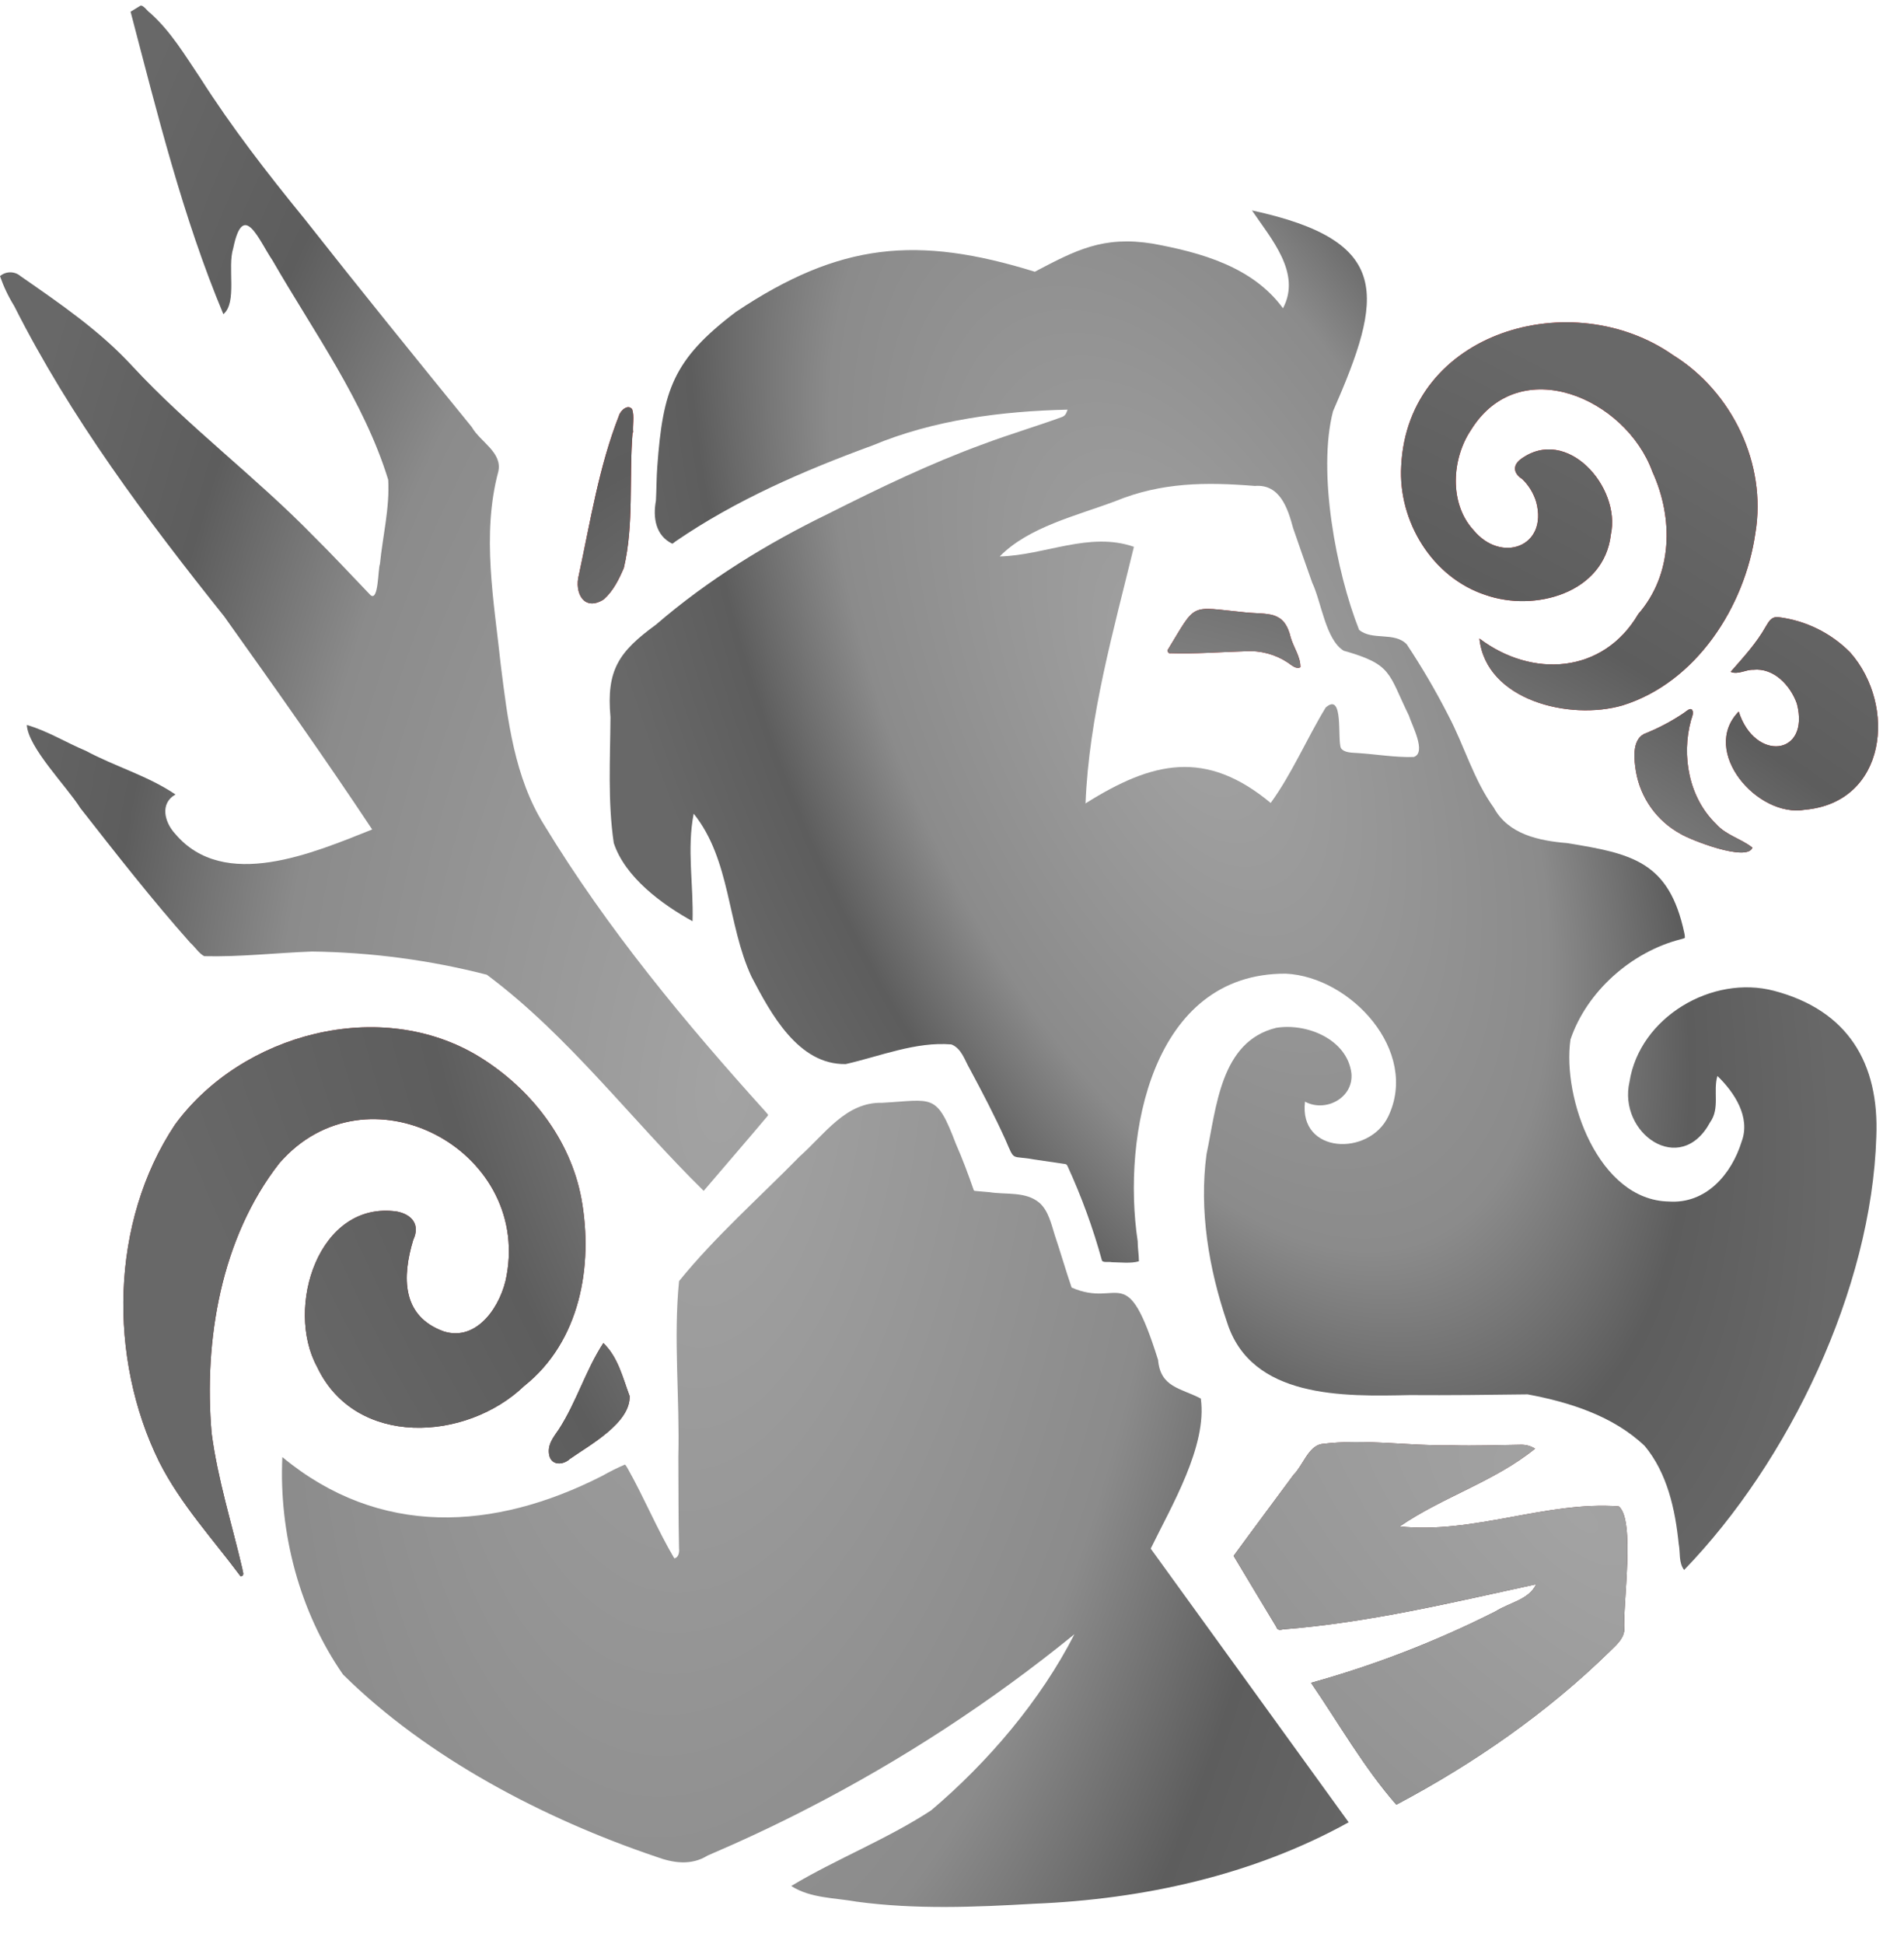
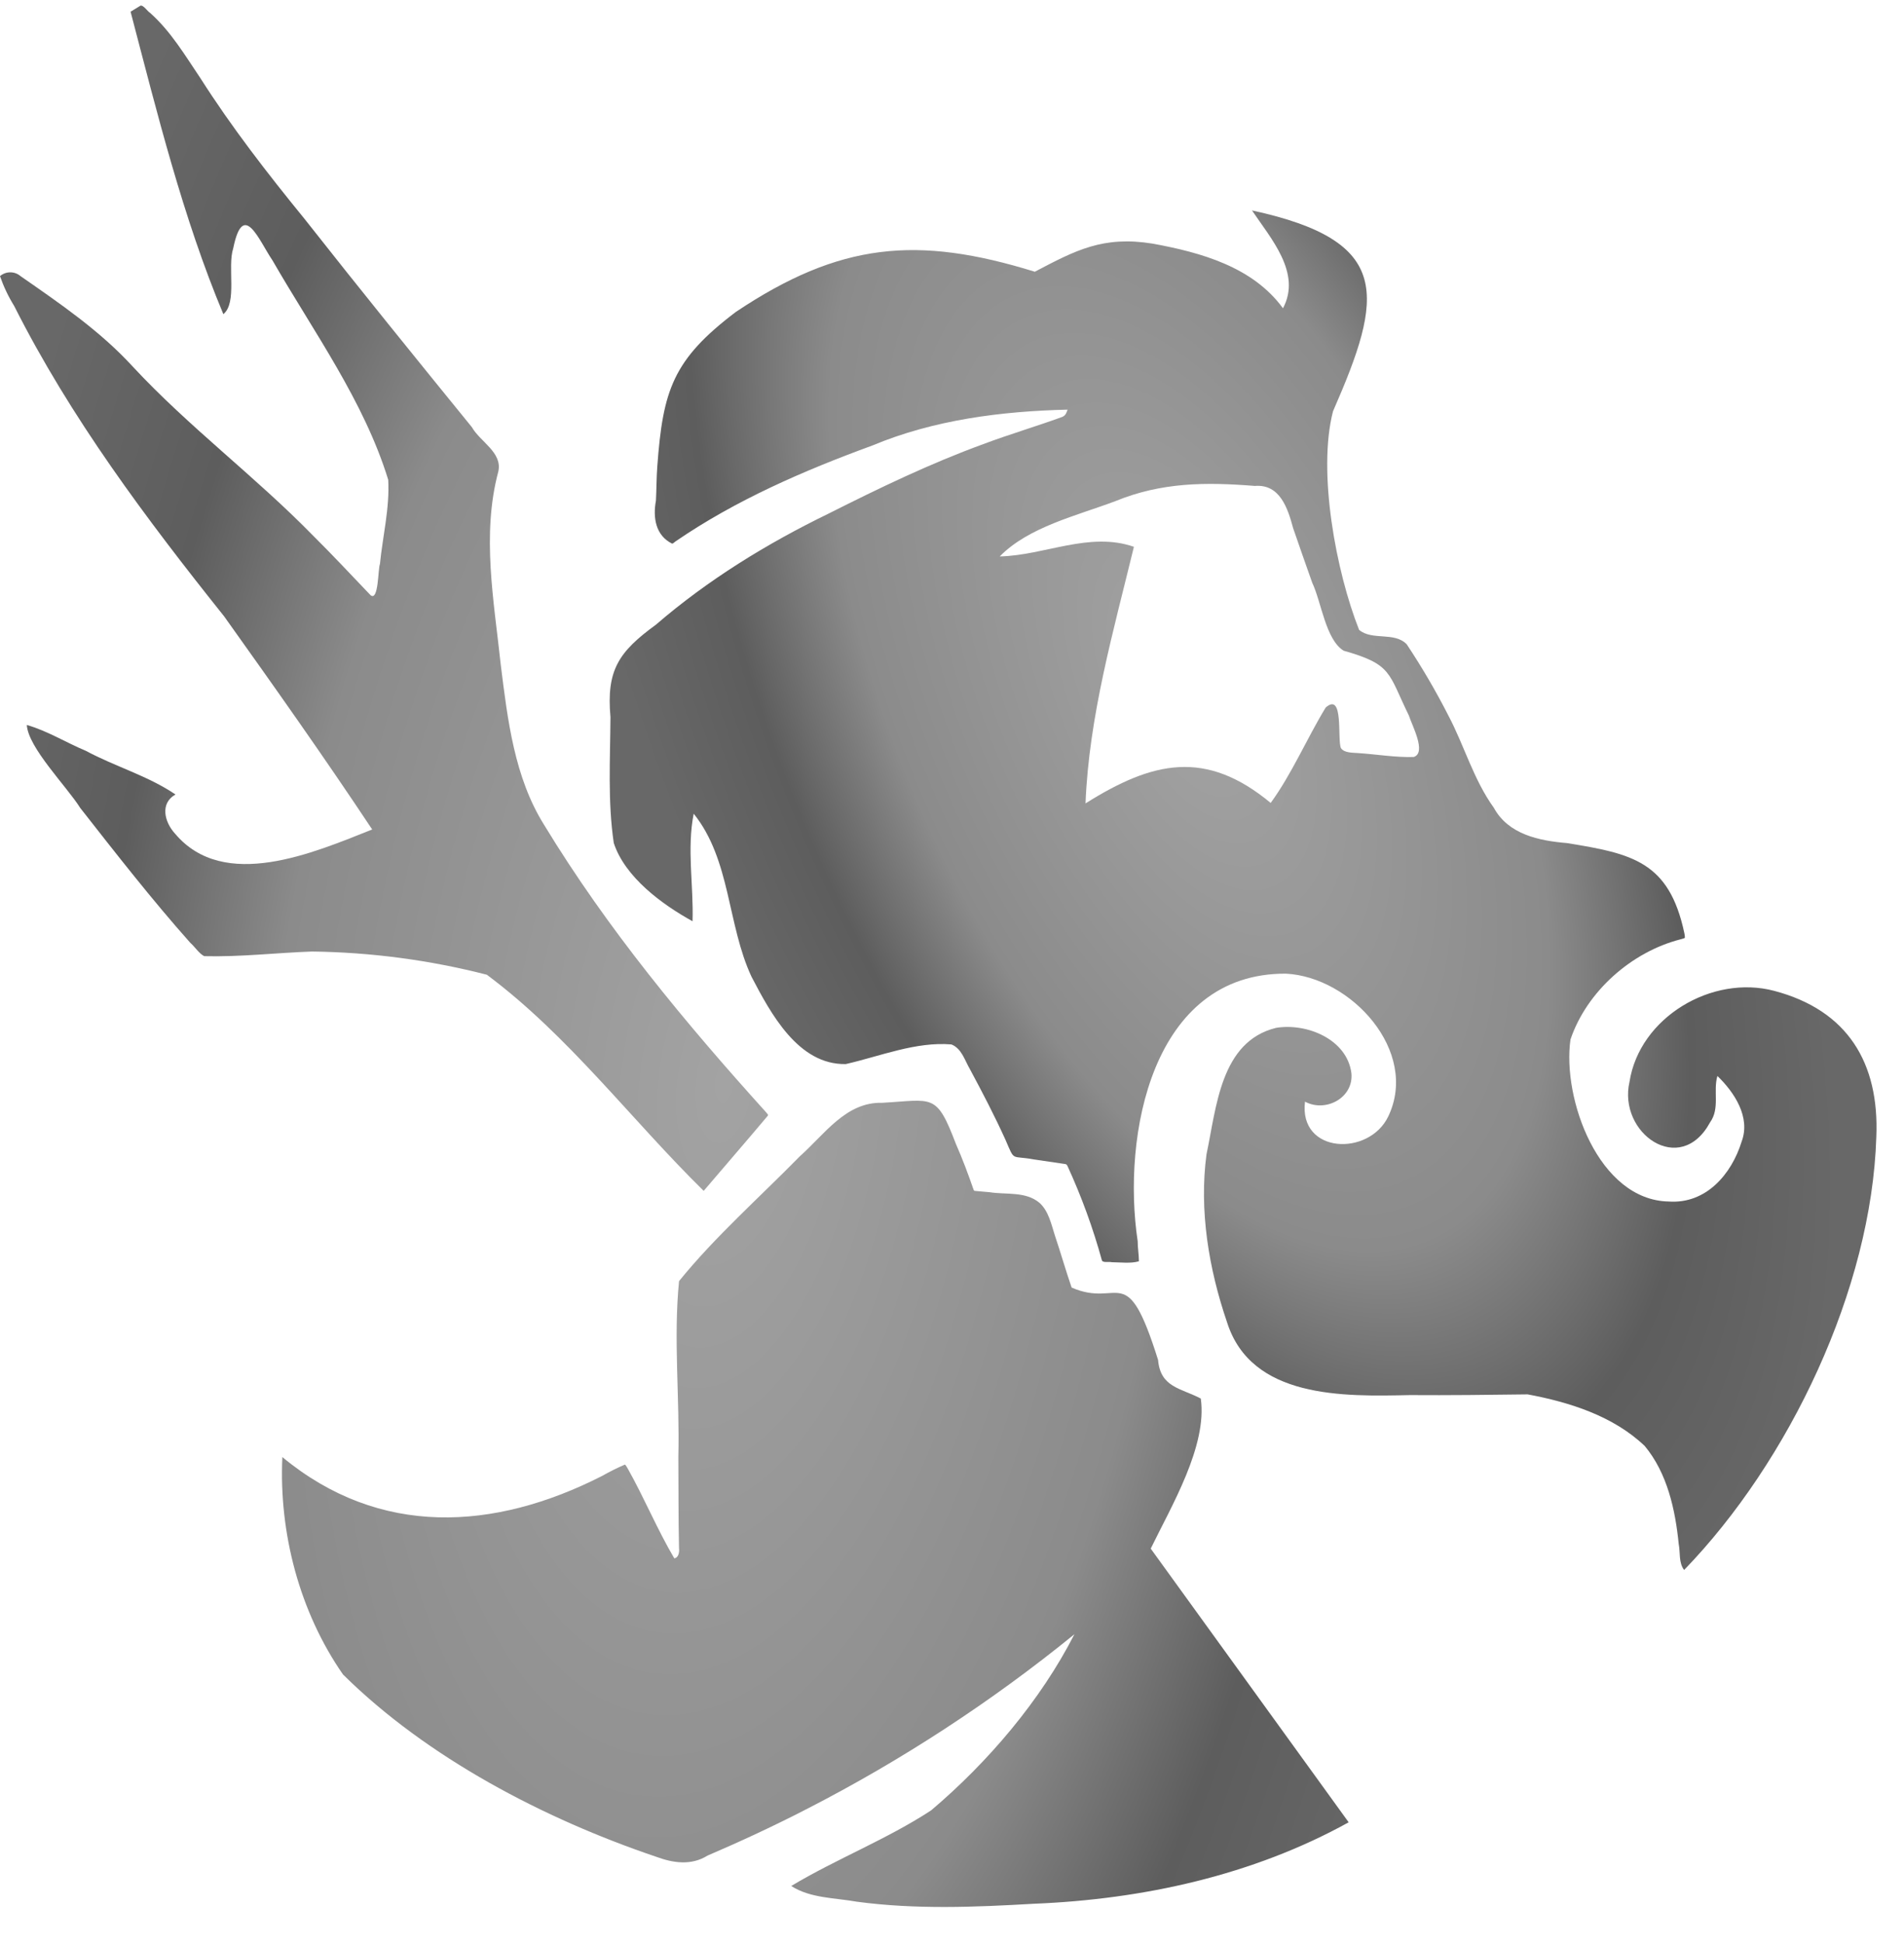
<svg xmlns="http://www.w3.org/2000/svg" width="48" height="49" viewBox="0 0 48 49" fill="none">
  <path d="M32.899 27.767C32.738 29.087 34.517 29.154 35 28.136C35.781 26.494 34.059 24.622 32.416 24.541C29.039 24.525 28.281 28.616 28.681 31.285C28.681 31.452 28.712 31.627 28.712 31.791C28.506 31.851 28.248 31.816 28.028 31.814C27.958 31.795 27.806 31.833 27.78 31.77C27.556 30.955 27.265 30.16 26.913 29.392C26.886 29.336 26.87 29.343 26.809 29.333L26.063 29.223C25.478 29.114 25.592 29.293 25.348 28.728C25.072 28.12 24.766 27.532 24.45 26.945C24.321 26.725 24.243 26.426 23.985 26.325C23.086 26.25 22.19 26.622 21.322 26.82C20.124 26.843 19.43 25.545 18.945 24.617C18.331 23.3 18.424 21.675 17.488 20.509C17.312 21.401 17.488 22.318 17.459 23.22C16.689 22.796 15.755 22.109 15.473 21.247C15.319 20.204 15.383 19.131 15.39 18.077C15.284 16.889 15.596 16.431 16.535 15.746C17.849 14.613 19.331 13.703 20.887 12.946C22.162 12.304 23.45 11.682 24.791 11.193C25.445 10.947 26.117 10.75 26.772 10.511C26.862 10.477 26.882 10.412 26.914 10.325C25.251 10.364 23.546 10.58 21.992 11.229C20.262 11.863 18.555 12.601 17.03 13.646C17.012 13.658 16.967 13.702 16.945 13.703C16.524 13.494 16.457 13.043 16.536 12.618C16.551 12.333 16.549 12.048 16.57 11.762C16.711 9.839 16.96 9.067 18.551 7.862C21.172 6.111 23.12 5.93 26.088 6.849C27.119 6.307 27.81 5.939 29.06 6.141C30.277 6.364 31.581 6.725 32.344 7.77C32.819 6.879 32.037 6.012 31.563 5.304C35.117 6.074 34.877 7.46 33.605 10.367C33.209 11.899 33.684 14.414 34.263 15.876C34.594 16.154 35.154 15.916 35.464 16.24C35.847 16.817 36.198 17.416 36.513 18.034C36.917 18.799 37.149 19.652 37.659 20.359C38.025 21.033 38.801 21.191 39.503 21.25C41.15 21.516 42.078 21.716 42.462 23.517C42.472 23.556 42.476 23.596 42.476 23.636C42.465 23.653 42.384 23.669 42.365 23.676C41.133 23.991 40.002 24.988 39.592 26.2C39.379 27.693 40.302 30.25 42.068 30.284C43.005 30.351 43.653 29.6 43.908 28.77C44.136 28.158 43.724 27.532 43.296 27.12C43.183 27.503 43.366 27.933 43.111 28.289C42.359 29.676 40.783 28.561 41.08 27.267C41.334 25.642 43.16 24.56 44.727 24.974C46.58 25.463 47.38 26.79 47.302 28.657C47.183 32.49 45.107 36.834 42.457 39.571C42.315 39.388 42.364 39.131 42.32 38.912C42.233 38.044 42.031 37.129 41.464 36.446C40.672 35.691 39.569 35.342 38.512 35.145C37.522 35.158 36.531 35.17 35.541 35.163C33.874 35.2 31.54 35.256 30.932 33.322C30.474 31.983 30.227 30.506 30.416 29.094C30.667 27.917 30.765 26.253 32.17 25.907C32.942 25.779 33.959 26.193 34.069 27.049C34.13 27.668 33.422 28.048 32.899 27.767ZM25.203 14.025C26.337 14 27.459 13.391 28.586 13.782C28.07 15.907 27.453 18.055 27.366 20.25C29.063 19.182 30.399 18.882 32.034 20.238C32.568 19.505 32.945 18.615 33.421 17.833C33.884 17.428 33.708 18.639 33.805 18.856C33.892 18.981 34.094 18.969 34.235 18.981C34.701 19.011 35.173 19.094 35.639 19.08C35.976 18.974 35.586 18.264 35.519 18.037C34.992 16.962 35.105 16.749 33.873 16.401C33.417 16.117 33.314 15.177 33.081 14.687C32.918 14.229 32.758 13.771 32.6 13.312C32.466 12.816 32.269 12.196 31.636 12.248C30.401 12.149 29.283 12.154 28.117 12.632C27.149 12.997 25.932 13.28 25.203 14.025Z" fill="url(#paint0_radial_6672_9251)" />
  <path d="M29.01 39.033L34 45.931C31.585 47.268 28.808 47.874 26.063 47.984C24.577 48.07 23.081 48.132 21.598 47.932C21.049 47.833 20.427 47.847 19.947 47.536C21.092 46.85 22.351 46.364 23.473 45.631C24.907 44.417 26.231 42.864 27.086 41.191C24.995 42.891 22.733 44.368 20.335 45.598C19.516 46.02 18.684 46.407 17.837 46.77C17.427 47.025 16.973 46.959 16.543 46.8C13.722 45.846 10.77 44.307 8.646 42.204C7.55 40.625 7.03 38.638 7.118 36.726C9.57 38.754 12.455 38.587 15.177 37.202C15.363 37.096 15.556 37 15.753 36.915C15.775 36.921 15.815 37.001 15.828 37.02C16.242 37.756 16.57 38.553 16.999 39.278C17.111 39.259 17.13 39.115 17.118 39.023C17.101 38.255 17.107 37.486 17.101 36.719C17.139 35.248 16.974 33.747 17.119 32.29C18.032 31.164 19.145 30.184 20.163 29.145C20.786 28.595 21.322 27.77 22.243 27.796C23.531 27.724 23.605 27.539 24.099 28.834C24.266 29.212 24.41 29.6 24.545 29.989C24.569 30.029 24.545 30.005 24.582 30.017C24.701 30.03 24.824 30.037 24.944 30.049C25.367 30.117 25.855 30.023 26.205 30.317C26.433 30.521 26.503 30.854 26.591 31.132C26.739 31.569 26.867 32.023 27.016 32.453C28.237 32.987 28.39 31.712 29.195 34.277C29.255 34.971 29.762 34.984 30.272 35.25C30.44 36.448 29.528 37.965 29.01 39.033ZM9.383 20.907C8.179 19.093 6.916 17.31 5.651 15.536C3.683 13.071 1.783 10.538 0.357 7.711C0.211 7.475 0.091 7.223 0 6.96C0.072 6.898 0.164 6.864 0.259 6.864C0.354 6.864 0.446 6.898 0.518 6.96C1.516 7.654 2.522 8.339 3.346 9.239C4.76 10.762 6.438 12.012 7.89 13.498C8.385 13.988 8.86 14.499 9.342 15.002C9.546 15.166 9.528 14.334 9.578 14.218C9.648 13.512 9.827 12.805 9.787 12.093C9.178 10.112 7.905 8.36 6.871 6.566C6.528 6.061 6.132 5.021 5.88 6.257C5.726 6.733 5.987 7.623 5.631 7.919C4.609 5.48 3.962 2.848 3.292 0.295C3.365 0.252 3.465 0.188 3.541 0.143C3.612 0.119 3.719 0.287 3.783 0.324C4.306 0.789 4.664 1.395 5.052 1.97C5.844 3.214 6.746 4.375 7.677 5.517C9.064 7.279 10.48 9.027 11.896 10.767C12.108 11.139 12.668 11.402 12.563 11.883C12.136 13.478 12.454 15.152 12.625 16.763C12.797 18.14 12.967 19.595 13.719 20.794C15.309 23.41 17.27 25.774 19.316 28.038C19.329 28.052 19.342 28.068 19.353 28.084C19.373 28.126 19.366 28.092 19.353 28.126C18.821 28.759 18.276 29.386 17.74 30.016C15.909 28.217 14.338 26.108 12.273 24.568C10.832 24.198 9.352 24.002 7.865 23.983C6.959 24.016 6.053 24.123 5.147 24.1C5.01 24.026 4.916 23.867 4.797 23.763C3.828 22.674 2.926 21.516 2.024 20.366C1.682 19.821 0.709 18.844 0.676 18.273C1.193 18.42 1.666 18.717 2.161 18.923C2.898 19.32 3.739 19.558 4.424 20.025C4.028 20.247 4.145 20.718 4.41 21.009C5.646 22.481 7.909 21.492 9.383 20.907Z" fill="url(#paint1_radial_6672_9251)" />
-   <path d="M6.066 39.731C5.36 38.785 4.547 37.905 4.013 36.846C2.725 34.233 2.777 30.803 4.409 28.35C6.093 26.043 9.598 25.114 12.083 26.636C13.371 27.428 14.381 28.716 14.658 30.217C14.963 31.907 14.622 33.816 13.214 34.934C11.755 36.333 8.955 36.497 7.992 34.449C7.181 32.963 8.029 30.251 10.009 30.537C10.392 30.613 10.596 30.874 10.417 31.253C10.137 32.182 10.12 33.174 11.187 33.558C12.044 33.828 12.646 32.884 12.772 32.15C13.362 28.949 9.238 26.786 7.041 29.32C5.569 31.207 5.134 33.783 5.335 36.124C5.487 37.284 5.844 38.403 6.11 39.544C6.115 39.615 6.179 39.72 6.066 39.731ZM35.201 45.487C34.376 44.542 33.757 43.445 33.052 42.416C34.66 41.969 36.219 41.365 37.708 40.612C38.045 40.396 38.549 40.321 38.726 39.931C36.622 40.389 34.504 40.899 32.345 41.068C32.268 41.087 32.203 41.095 32.172 40.999C31.816 40.405 31.453 39.81 31.1 39.216C31.595 38.538 32.11 37.851 32.613 37.169C32.845 36.941 32.982 36.457 33.315 36.397C34.404 36.257 35.511 36.45 36.605 36.429C37.184 36.446 37.762 36.422 38.34 36.415C38.467 36.412 38.592 36.446 38.699 36.514C37.676 37.343 36.368 37.731 35.286 38.474C37.147 38.672 38.982 37.831 40.809 37.968C41.231 38.309 40.908 40.433 40.948 41.093C40.925 41.321 40.729 41.479 40.578 41.629C38.995 43.177 37.154 44.452 35.201 45.487ZM37.296 16.094C38.626 17.098 40.416 16.986 41.301 15.477C42.173 14.475 42.192 13.061 41.657 11.89C40.985 10.039 38.307 8.865 37.084 10.837C36.598 11.561 36.527 12.684 37.145 13.359C37.846 14.211 39.027 13.783 38.73 12.659C38.665 12.438 38.544 12.238 38.379 12.077C38.163 11.94 38.118 11.741 38.337 11.574C39.5 10.716 40.868 12.277 40.61 13.471C40.439 14.957 38.685 15.432 37.445 14.995C36.102 14.551 35.243 13.134 35.325 11.742C35.491 8.338 39.641 7.169 42.182 8.953C43.668 9.875 44.543 11.694 44.254 13.432C43.987 15.295 42.761 17.203 40.904 17.78C39.57 18.168 37.461 17.653 37.296 16.094ZM43.833 17.935C44.241 19.211 45.64 19.049 45.3 17.736C45.139 17.28 44.721 16.826 44.198 16.882C44.006 16.875 43.817 17.013 43.63 16.934C43.95 16.569 44.283 16.209 44.522 15.781C44.6 15.65 44.663 15.54 44.831 15.555C45.519 15.639 46.159 15.953 46.646 16.447C47.822 17.786 47.564 20.222 45.507 20.409C44.307 20.622 42.854 18.936 43.833 17.935ZM44.179 21.365C44.045 21.732 42.62 21.174 42.361 21.015C42.07 20.855 41.818 20.632 41.625 20.362C41.431 20.091 41.301 19.781 41.244 19.453C41.197 19.168 41.131 18.661 41.447 18.499C41.802 18.359 42.141 18.18 42.457 17.966C42.504 17.934 42.614 17.826 42.66 17.896C42.705 17.966 42.654 18.075 42.632 18.148C42.382 19.048 42.578 20.111 43.266 20.771C43.511 21.051 43.899 21.141 44.179 21.365ZM15.948 10.9C15.854 12.033 15.988 13.208 15.727 14.315C15.606 14.6 15.455 14.902 15.222 15.107C14.727 15.422 14.473 14.949 14.594 14.487C14.884 13.143 15.1 11.763 15.603 10.48C15.637 10.353 15.827 10.174 15.937 10.315C15.997 10.497 15.944 10.711 15.961 10.897L15.948 10.9ZM15.21 33.852C15.584 34.208 15.697 34.721 15.873 35.188C15.896 35.866 14.864 36.423 14.365 36.773C14.2 36.928 13.905 36.946 13.847 36.681C13.79 36.416 13.956 36.221 14.087 36.029C14.533 35.341 14.764 34.536 15.21 33.852ZM29.43 16.394C30.181 15.166 29.961 15.294 31.374 15.433C31.962 15.497 32.376 15.368 32.542 16.079C32.616 16.324 32.788 16.559 32.783 16.817C32.677 16.88 32.552 16.758 32.465 16.7C32.151 16.492 31.777 16.392 31.401 16.415C30.775 16.434 30.147 16.484 29.519 16.465C29.458 16.476 29.445 16.444 29.43 16.394Z" fill="url(#paint2_linear_6672_9251)" />
-   <path d="M6.066 39.731C5.36 38.785 4.547 37.905 4.013 36.846C2.725 34.233 2.777 30.803 4.409 28.35C6.093 26.043 9.598 25.114 12.083 26.636C13.371 27.428 14.381 28.716 14.658 30.217C14.963 31.907 14.622 33.816 13.214 34.934C11.755 36.333 8.955 36.497 7.992 34.449C7.181 32.963 8.029 30.251 10.009 30.537C10.392 30.613 10.596 30.874 10.417 31.253C10.137 32.182 10.12 33.174 11.187 33.558C12.044 33.828 12.646 32.884 12.772 32.15C13.362 28.949 9.238 26.786 7.041 29.32C5.569 31.207 5.134 33.783 5.335 36.124C5.487 37.284 5.844 38.403 6.11 39.544C6.115 39.615 6.179 39.72 6.066 39.731ZM35.201 45.487C34.376 44.542 33.757 43.445 33.052 42.416C34.66 41.969 36.219 41.365 37.708 40.612C38.045 40.396 38.549 40.321 38.726 39.931C36.622 40.389 34.504 40.899 32.345 41.068C32.268 41.087 32.203 41.095 32.172 40.999C31.816 40.405 31.453 39.81 31.1 39.216C31.595 38.538 32.11 37.851 32.613 37.169C32.845 36.941 32.982 36.457 33.315 36.397C34.404 36.257 35.511 36.45 36.605 36.429C37.184 36.446 37.762 36.422 38.34 36.415C38.467 36.412 38.592 36.446 38.699 36.514C37.676 37.343 36.368 37.731 35.286 38.474C37.147 38.672 38.982 37.831 40.809 37.968C41.231 38.309 40.908 40.433 40.948 41.093C40.925 41.321 40.729 41.479 40.578 41.629C38.995 43.177 37.154 44.452 35.201 45.487ZM37.296 16.094C38.626 17.098 40.416 16.986 41.301 15.477C42.173 14.475 42.192 13.061 41.657 11.89C40.985 10.039 38.307 8.865 37.084 10.837C36.598 11.561 36.527 12.684 37.145 13.359C37.846 14.211 39.027 13.783 38.73 12.659C38.665 12.438 38.544 12.238 38.379 12.077C38.163 11.94 38.118 11.741 38.337 11.574C39.5 10.716 40.868 12.277 40.61 13.471C40.439 14.957 38.685 15.432 37.445 14.995C36.102 14.551 35.243 13.134 35.325 11.742C35.491 8.338 39.641 7.169 42.182 8.953C43.668 9.875 44.543 11.694 44.254 13.432C43.987 15.295 42.761 17.203 40.904 17.78C39.57 18.168 37.461 17.653 37.296 16.094ZM43.833 17.935C44.241 19.211 45.64 19.049 45.3 17.736C45.139 17.28 44.721 16.826 44.198 16.882C44.006 16.875 43.817 17.013 43.63 16.934C43.95 16.569 44.283 16.209 44.522 15.781C44.6 15.65 44.663 15.54 44.831 15.555C45.519 15.639 46.159 15.953 46.646 16.447C47.822 17.786 47.564 20.222 45.507 20.409C44.307 20.622 42.854 18.936 43.833 17.935ZM44.179 21.365C44.045 21.732 42.62 21.174 42.361 21.015C42.07 20.855 41.818 20.632 41.625 20.362C41.431 20.091 41.301 19.781 41.244 19.453C41.197 19.168 41.131 18.661 41.447 18.499C41.802 18.359 42.141 18.18 42.457 17.966C42.504 17.934 42.614 17.826 42.66 17.896C42.705 17.966 42.654 18.075 42.632 18.148C42.382 19.048 42.578 20.111 43.266 20.771C43.511 21.051 43.899 21.141 44.179 21.365ZM15.948 10.9C15.854 12.033 15.988 13.208 15.727 14.315C15.606 14.6 15.455 14.902 15.222 15.107C14.727 15.422 14.473 14.949 14.594 14.487C14.884 13.143 15.1 11.763 15.603 10.48C15.637 10.353 15.827 10.174 15.937 10.315C15.997 10.497 15.944 10.711 15.961 10.897L15.948 10.9ZM15.21 33.852C15.584 34.208 15.697 34.721 15.873 35.188C15.896 35.866 14.864 36.423 14.365 36.773C14.2 36.928 13.905 36.946 13.847 36.681C13.79 36.416 13.956 36.221 14.087 36.029C14.533 35.341 14.764 34.536 15.21 33.852ZM29.43 16.394C30.181 15.166 29.961 15.294 31.374 15.433C31.962 15.497 32.376 15.368 32.542 16.079C32.616 16.324 32.788 16.559 32.783 16.817C32.677 16.88 32.552 16.758 32.465 16.7C32.151 16.492 31.777 16.392 31.401 16.415C30.775 16.434 30.147 16.484 29.519 16.465C29.458 16.476 29.445 16.444 29.43 16.394Z" fill="url(#paint3_radial_6672_9251)" />
  <defs>
    <radialGradient id="paint0_radial_6672_9251" cx="0" cy="0" r="1" gradientUnits="userSpaceOnUse" gradientTransform="translate(30 17.429) rotate(66.682) scale(27.068 13.272)">
      <stop stop-color="#A3A3A3" />
      <stop offset="0.556" stop-color="#8B8B8B" />
      <stop offset="0.773" stop-color="#5D5D5D" />
      <stop offset="1" stop-color="#686868" />
    </radialGradient>
    <radialGradient id="paint1_radial_6672_9251" cx="0" cy="0" r="1" gradientUnits="userSpaceOnUse" gradientTransform="translate(18.264 27.286) rotate(96.373) scale(44.849 20.398)">
      <stop stop-color="#A3A3A3" />
      <stop offset="0.556" stop-color="#8B8B8B" />
      <stop offset="0.773" stop-color="#5D5D5D" />
      <stop offset="1" stop-color="#686868" />
    </radialGradient>
    <linearGradient id="paint2_linear_6672_9251" x1="25.228" y1="8.124" x2="25.228" y2="45.487" gradientUnits="userSpaceOnUse">
      <stop stop-color="#E50000" />
      <stop offset="1" stop-color="#373737" />
    </linearGradient>
    <radialGradient id="paint3_radial_6672_9251" cx="0" cy="0" r="1" gradientUnits="userSpaceOnUse" gradientTransform="translate(39.908 38.451) rotate(-137.612) scale(47.238 23.318)">
      <stop stop-color="#A3A3A3" />
      <stop offset="0.556" stop-color="#8B8B8B" />
      <stop offset="0.773" stop-color="#5D5D5D" />
      <stop offset="1" stop-color="#686868" />
    </radialGradient>
  </defs>
</svg>